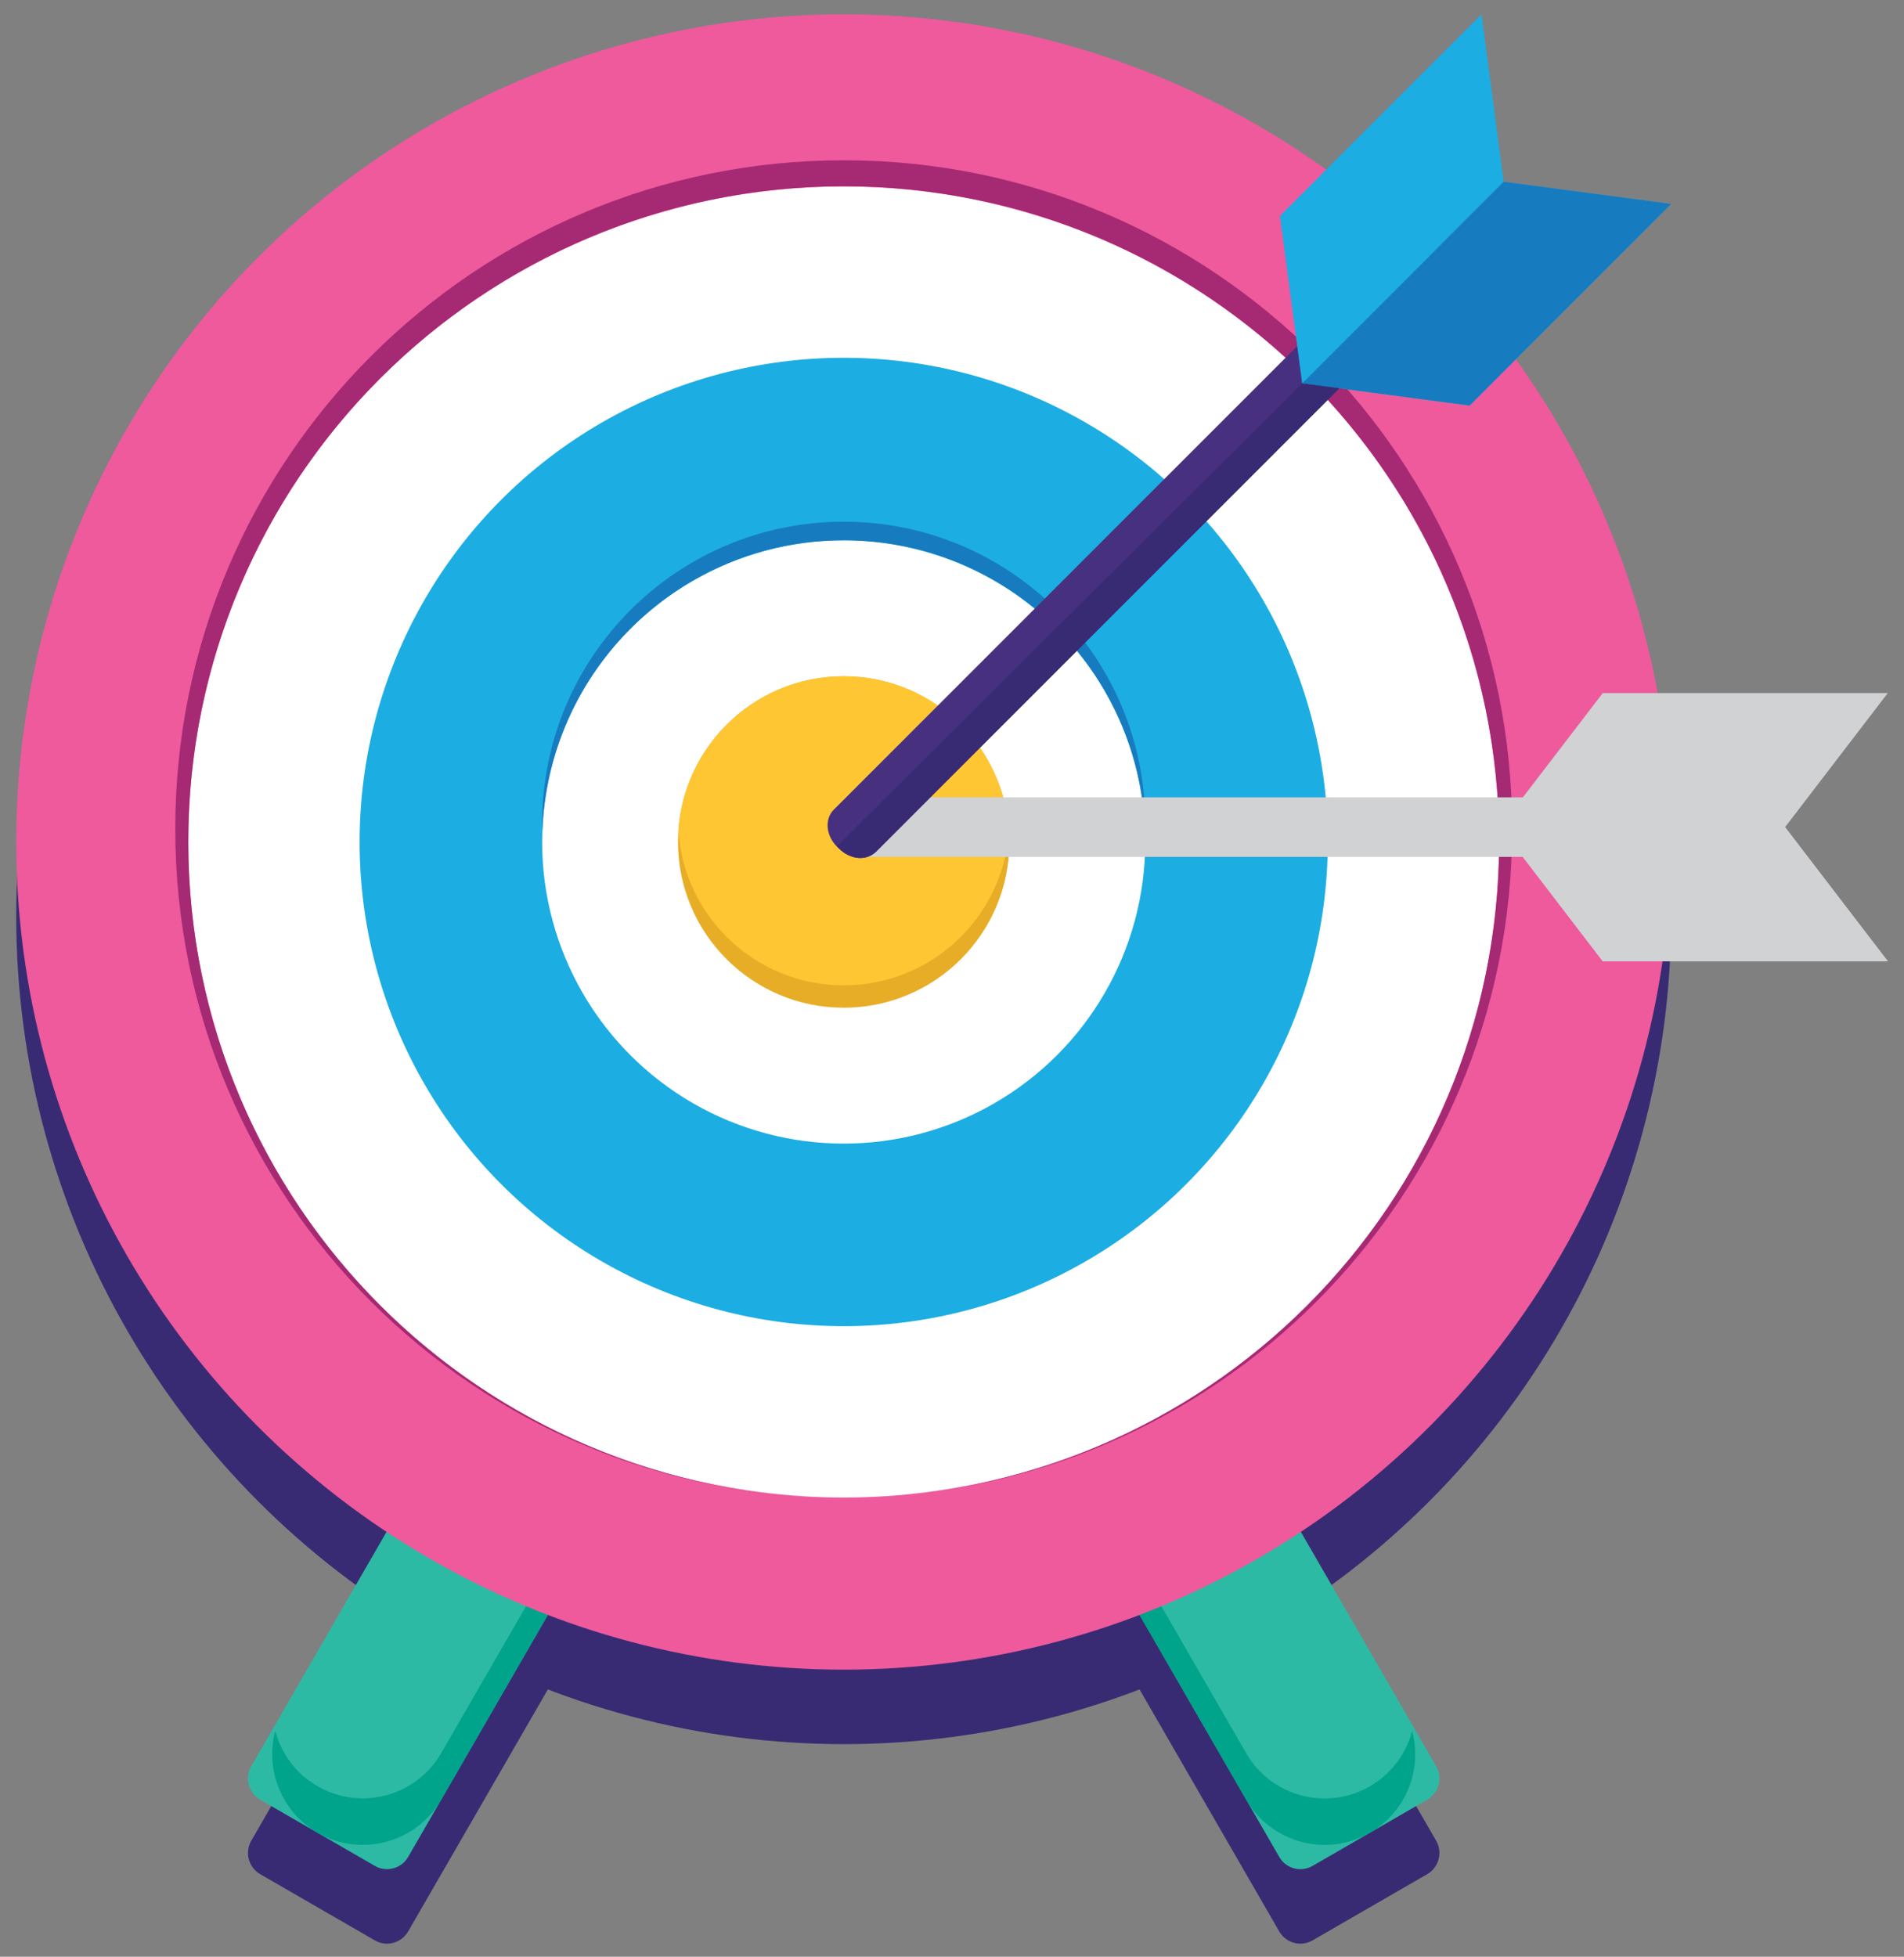
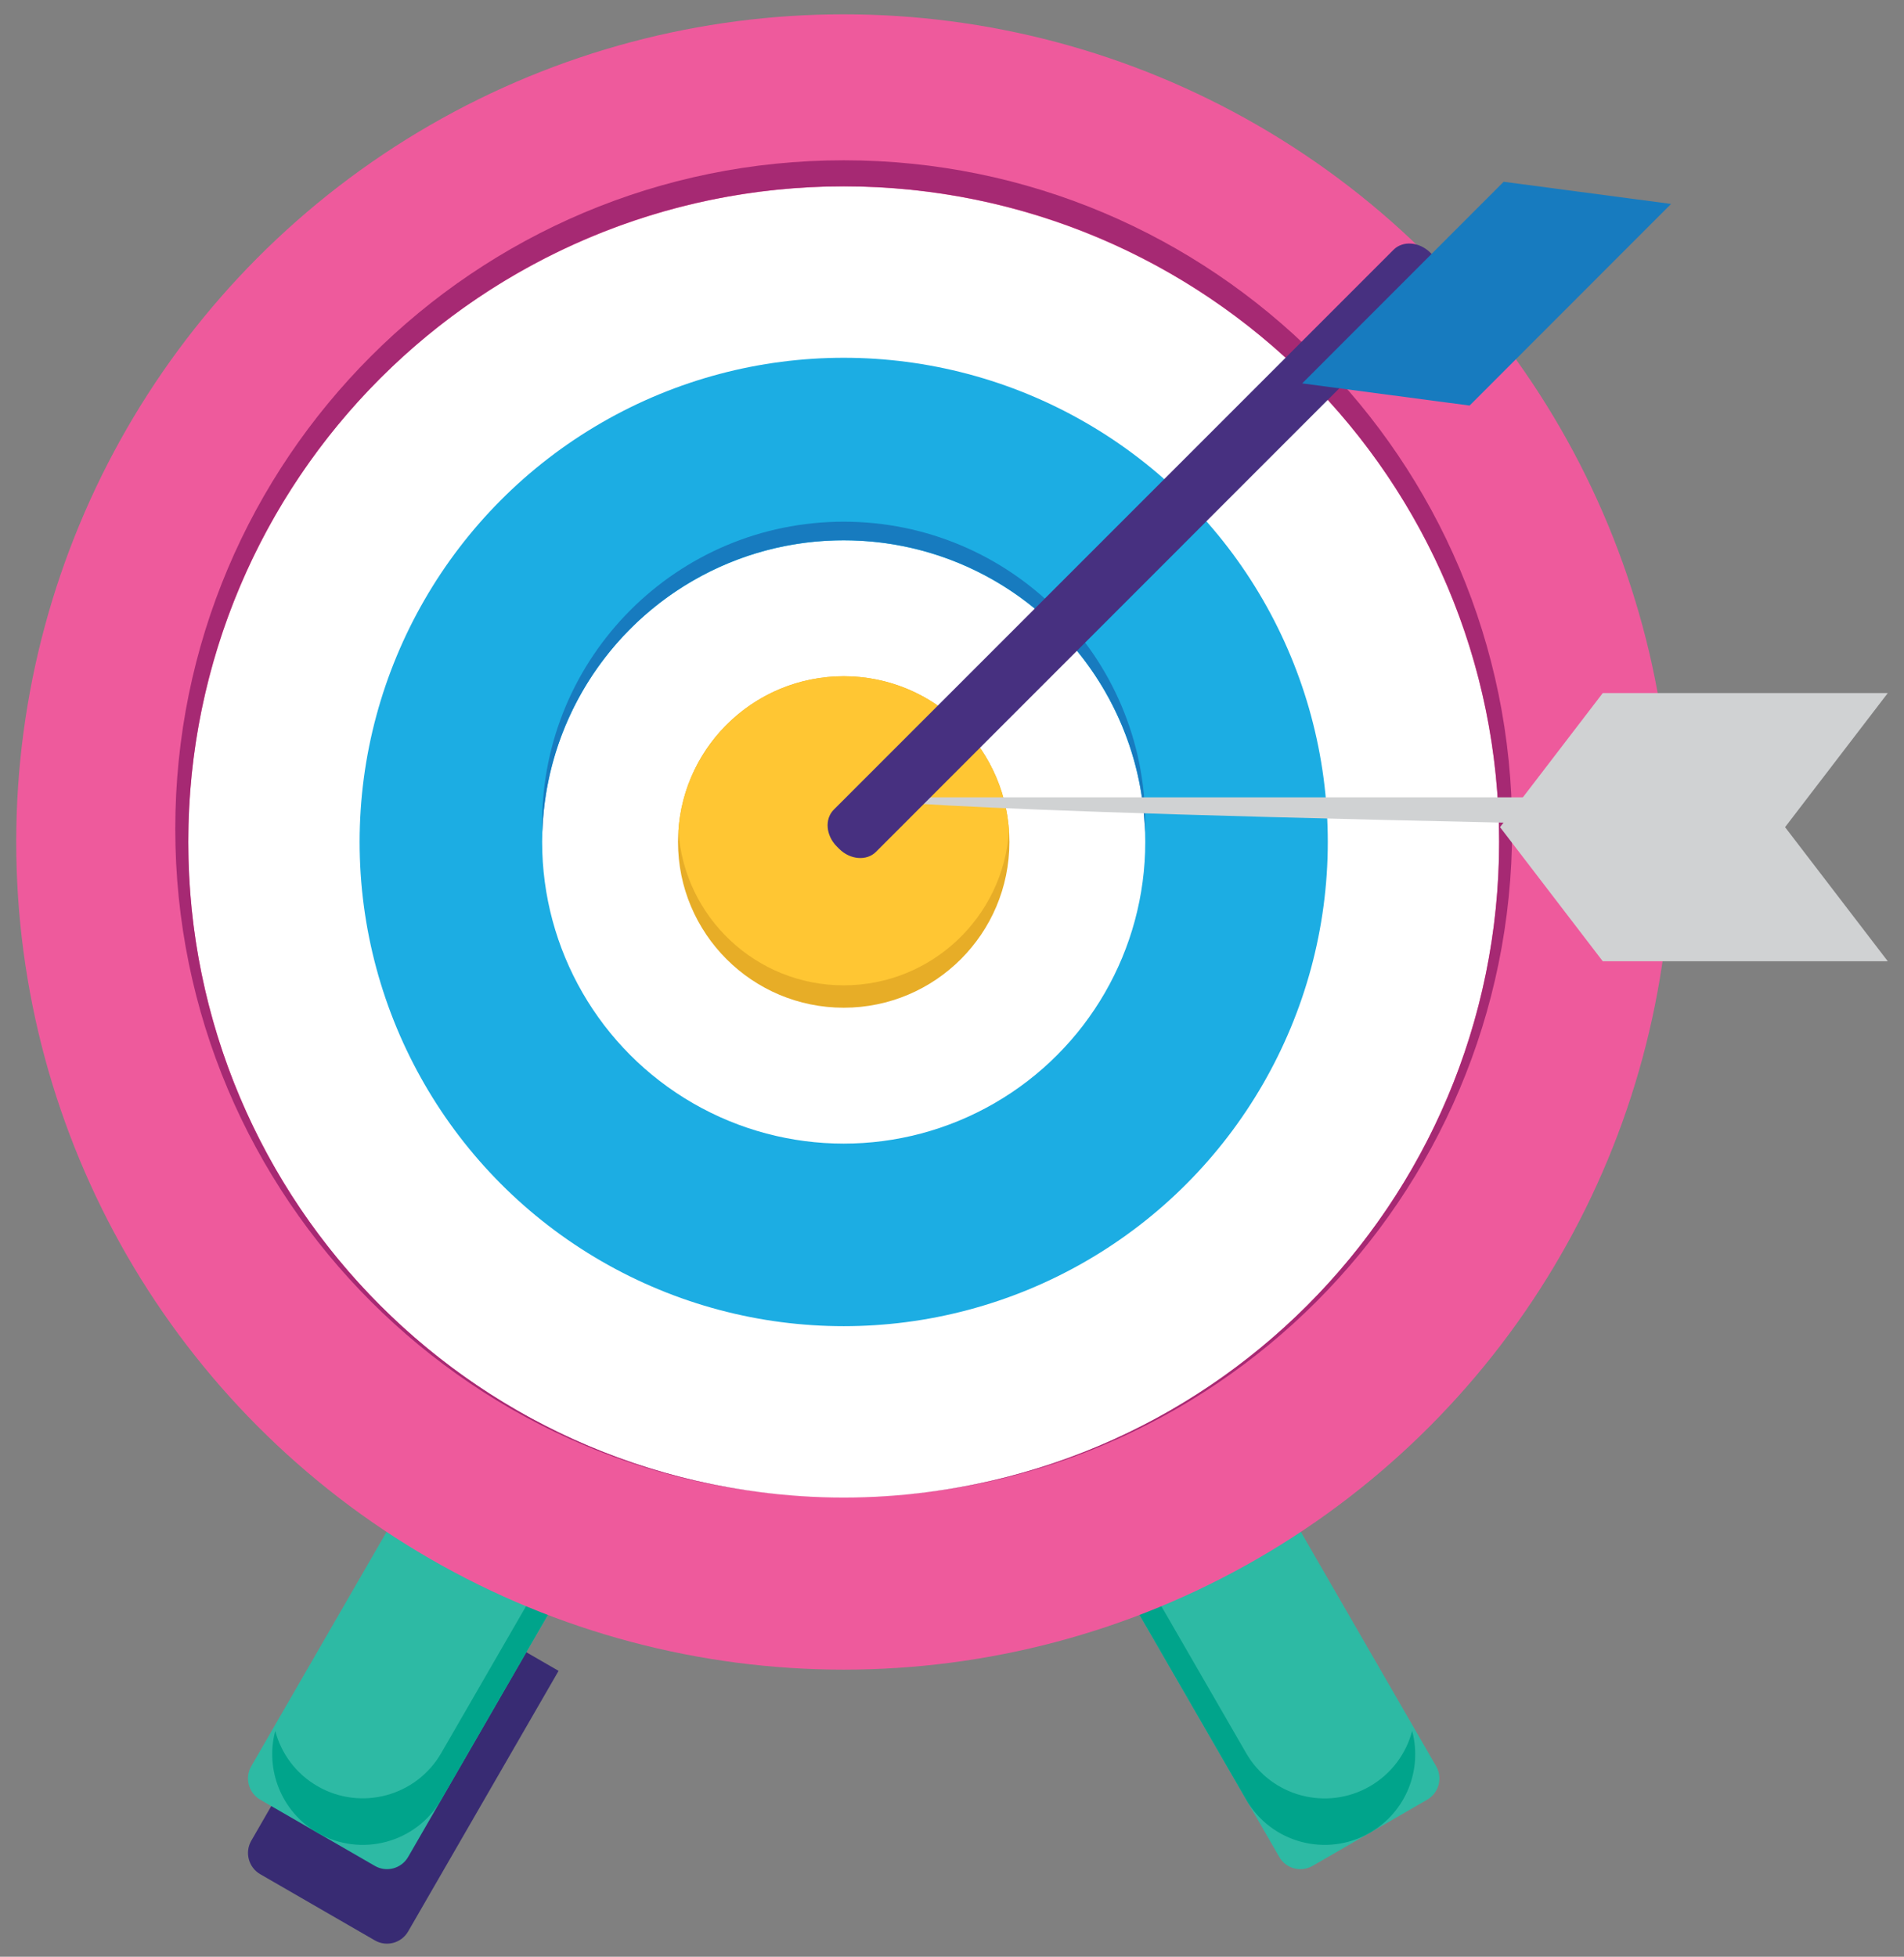
<svg xmlns="http://www.w3.org/2000/svg" version="1.1" id="Layer_1" x="0px" y="0px" viewBox="0 0 1889.1 1941" style="enable-background:new 0 0 1889.1 1941;" xml:space="preserve">
  <rect x="0" y="0" width="1889.1" height="1941" fill="#808080" stroke="none" />
  <style type="text/css">
	.st0{fill:#382B73;}
	.st1{fill:#2DBAA4;}
	.st2{fill:#00A48B;}
	.st3{fill:#EE5A9C;}
	.st4{fill:#FFFFFF;}
	.st5{fill:#A62973;}
	.st6{fill:#1CADE3;}
	.st7{fill:#177BBF;}
	.st8{fill:#E7AD27;}
	.st9{fill:#FFC633;}
	.st10{fill:#D0D2D3;}
	.st11{fill:#473080;}
</style>
  <g>
    <g>
      <path class="st0" d="M371.8,1924.7l-113.6-65.6c-11.6-6.7-15.6-21.6-8.9-33.2l149.2-258.4l155.7,89.9L405,1915.8    C398.3,1927.5,383.4,1931.5,371.8,1924.7z" />
-       <path class="st0" d="M1302.4,1924.7l113.6-65.6c11.6-6.7,15.6-21.6,8.9-33.2l-149.2-258.4l-155.7,89.9l149.2,258.4    C1275.8,1927.5,1290.7,1931.5,1302.4,1924.7z" />
    </g>
-     <circle class="st0" cx="837.1" cy="909.1" r="821" />
    <g>
      <path class="st1" d="M371.8,1850.8l-113.6-65.6c-11.6-6.7-15.6-21.6-8.9-33.2l149.2-258.4l155.7,89.9L405,1841.9    C398.3,1853.6,383.4,1857.6,371.8,1850.8z" />
      <path class="st1" d="M1302.4,1850.8l113.6-65.6c11.6-6.7,15.6-21.6,8.9-33.2l-149.2-258.4l-155.7,89.9l149.2,258.4    C1275.8,1853.6,1290.7,1857.6,1302.4,1850.8z" />
    </g>
    <g>
      <path class="st2" d="M1359.2,1771.9c-43,24.8-98,10.1-122.8-32.9l-96.4-167l-20,11.5l116.4,201.6c24.8,43,79.8,57.7,122.8,32.9    c36-20.8,52.2-62.7,41.9-101C1395.2,1739.4,1380.7,1759.4,1359.2,1771.9z" />
      <path class="st2" d="M437.8,1738.9c-24.8,43-79.8,57.7-122.8,32.9c-21.6-12.5-36-32.5-41.9-54.8c-10.2,38.3,6,80.2,41.9,101    c43,24.8,98,10.1,122.8-32.9l116.4-201.6l-20-11.5L437.8,1738.9z" />
    </g>
    <circle class="st3" cx="837.1" cy="835.2" r="821" />
    <circle class="st4" cx="837.1" cy="835.2" r="650.3" />
    <path class="st5" d="M837.1,159C470.8,159,173.9,456,173.9,822.2s296.9,663.2,663.2,663.2c-359.1,0-650.3-291.1-650.3-650.3   s291.1-650.3,650.3-650.3s650.3,291.1,650.3,650.3s-291.1,650.3-650.3,650.3c366.3,0,663.2-296.9,663.2-663.2S1203.3,159,837.1,159   z" />
    <circle class="st6" cx="837.1" cy="835.2" r="480.3" />
    <circle class="st4" cx="837.1" cy="835.2" r="299.2" />
    <path class="st7" d="M837.1,535.9c162.2,0,294.1,129,299,290c0.1-3.1,0.2-6.1,0.2-9.2c0-165.3-134-299.2-299.2-299.2   s-299.2,134-299.2,299.2c0,3.1,0.1,6.2,0.2,9.2C543,665,674.9,535.9,837.1,535.9z" />
    <circle class="st8" cx="837.1" cy="835.2" r="164.4" />
    <path class="st9" d="M837.1,670.8c-87.1,0-158.3,67.7-164,153.3c5.7,85.6,76.9,153.3,164,153.3s158.3-67.7,164-153.3   C995.3,738.5,924.1,670.8,837.1,670.8z" />
    <g>
      <g>
-         <path class="st10" d="M860.7,790.9h785.4c13.1,0,23.7,12.5,23.7,27.8v3.5c0,15.4-10.6,27.8-23.7,27.8l-785.4,0     c-13.1,0-23.7-12.5-23.7-27.8v-3.5l0,0C837.1,803.4,847.7,790.9,860.7,790.9z" />
+         <path class="st10" d="M860.7,790.9h785.4c13.1,0,23.7,12.5,23.7,27.8v3.5c0,15.4-10.6,27.8-23.7,27.8c-13.1,0-23.7-12.5-23.7-27.8v-3.5l0,0C837.1,803.4,847.7,790.9,860.7,790.9z" />
        <polygon class="st10" points="1873,687.5 1590.2,687.5 1488.3,820.5 1590.2,953.5 1873,953.5 1771.1,820.5    " />
      </g>
-       <polygon class="st10" points="1771.1,820.5 1488.3,820.5 1590.2,953.5 1873,953.5   " />
    </g>
    <g>
      <g>
        <path class="st11" d="M827.3,803.1l555.4-555.4c9.2-9.2,25.5-7.9,36.4,2.9l2.5,2.5c10.9,10.9,12.2,27.2,2.9,36.4L869.1,845     c-9.2,9.2-25.5,7.9-36.4-2.9l-2.5-2.5h0C819.4,828.7,818,812.4,827.3,803.1z" />
-         <polygon class="st6" points="1469.9,14.2 1269.9,214.2 1292,380.3 1458.1,402.3 1658,202.3 1491.9,180.3    " />
      </g>
      <polygon class="st7" points="1491.9,180.3 1292,380.3 1458.1,402.3 1658,202.3   " />
    </g>
-     <path class="st0" d="M1292,380.3L830.2,839.5c13.3,12.5,26.3,15.8,38.9,5.4l459.8-459.8L1292,380.3z" />
  </g>
</svg>